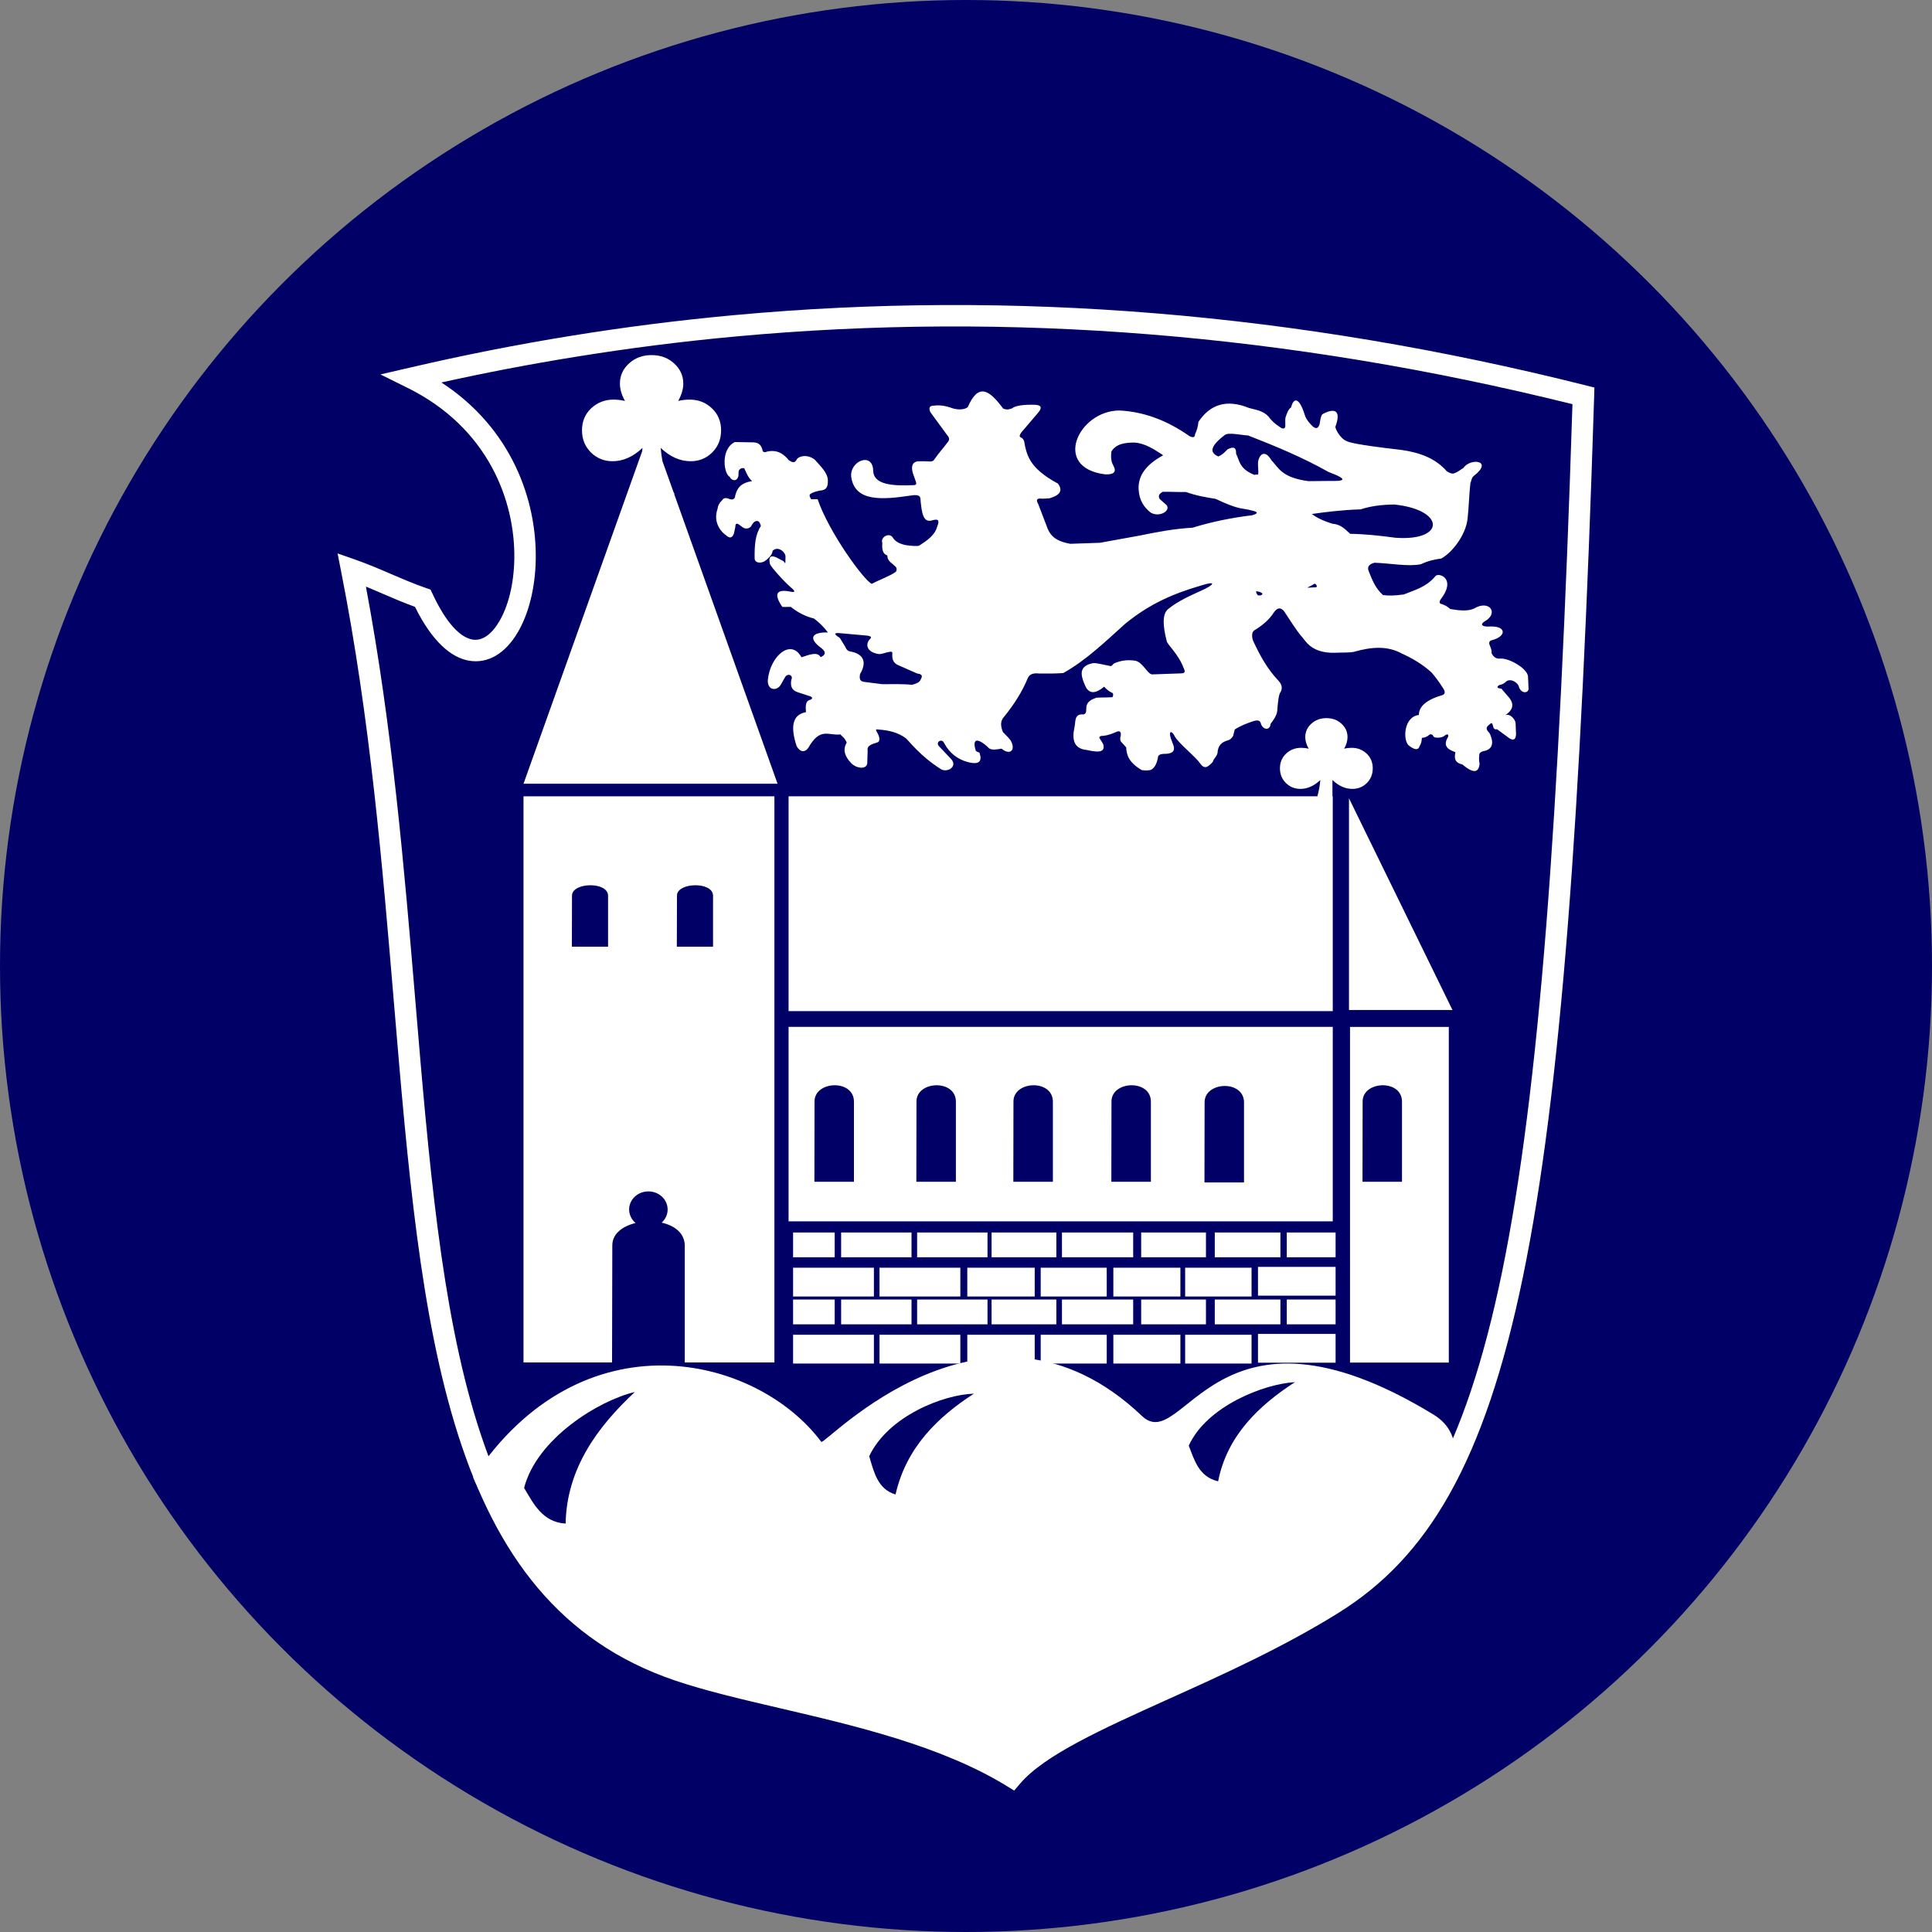
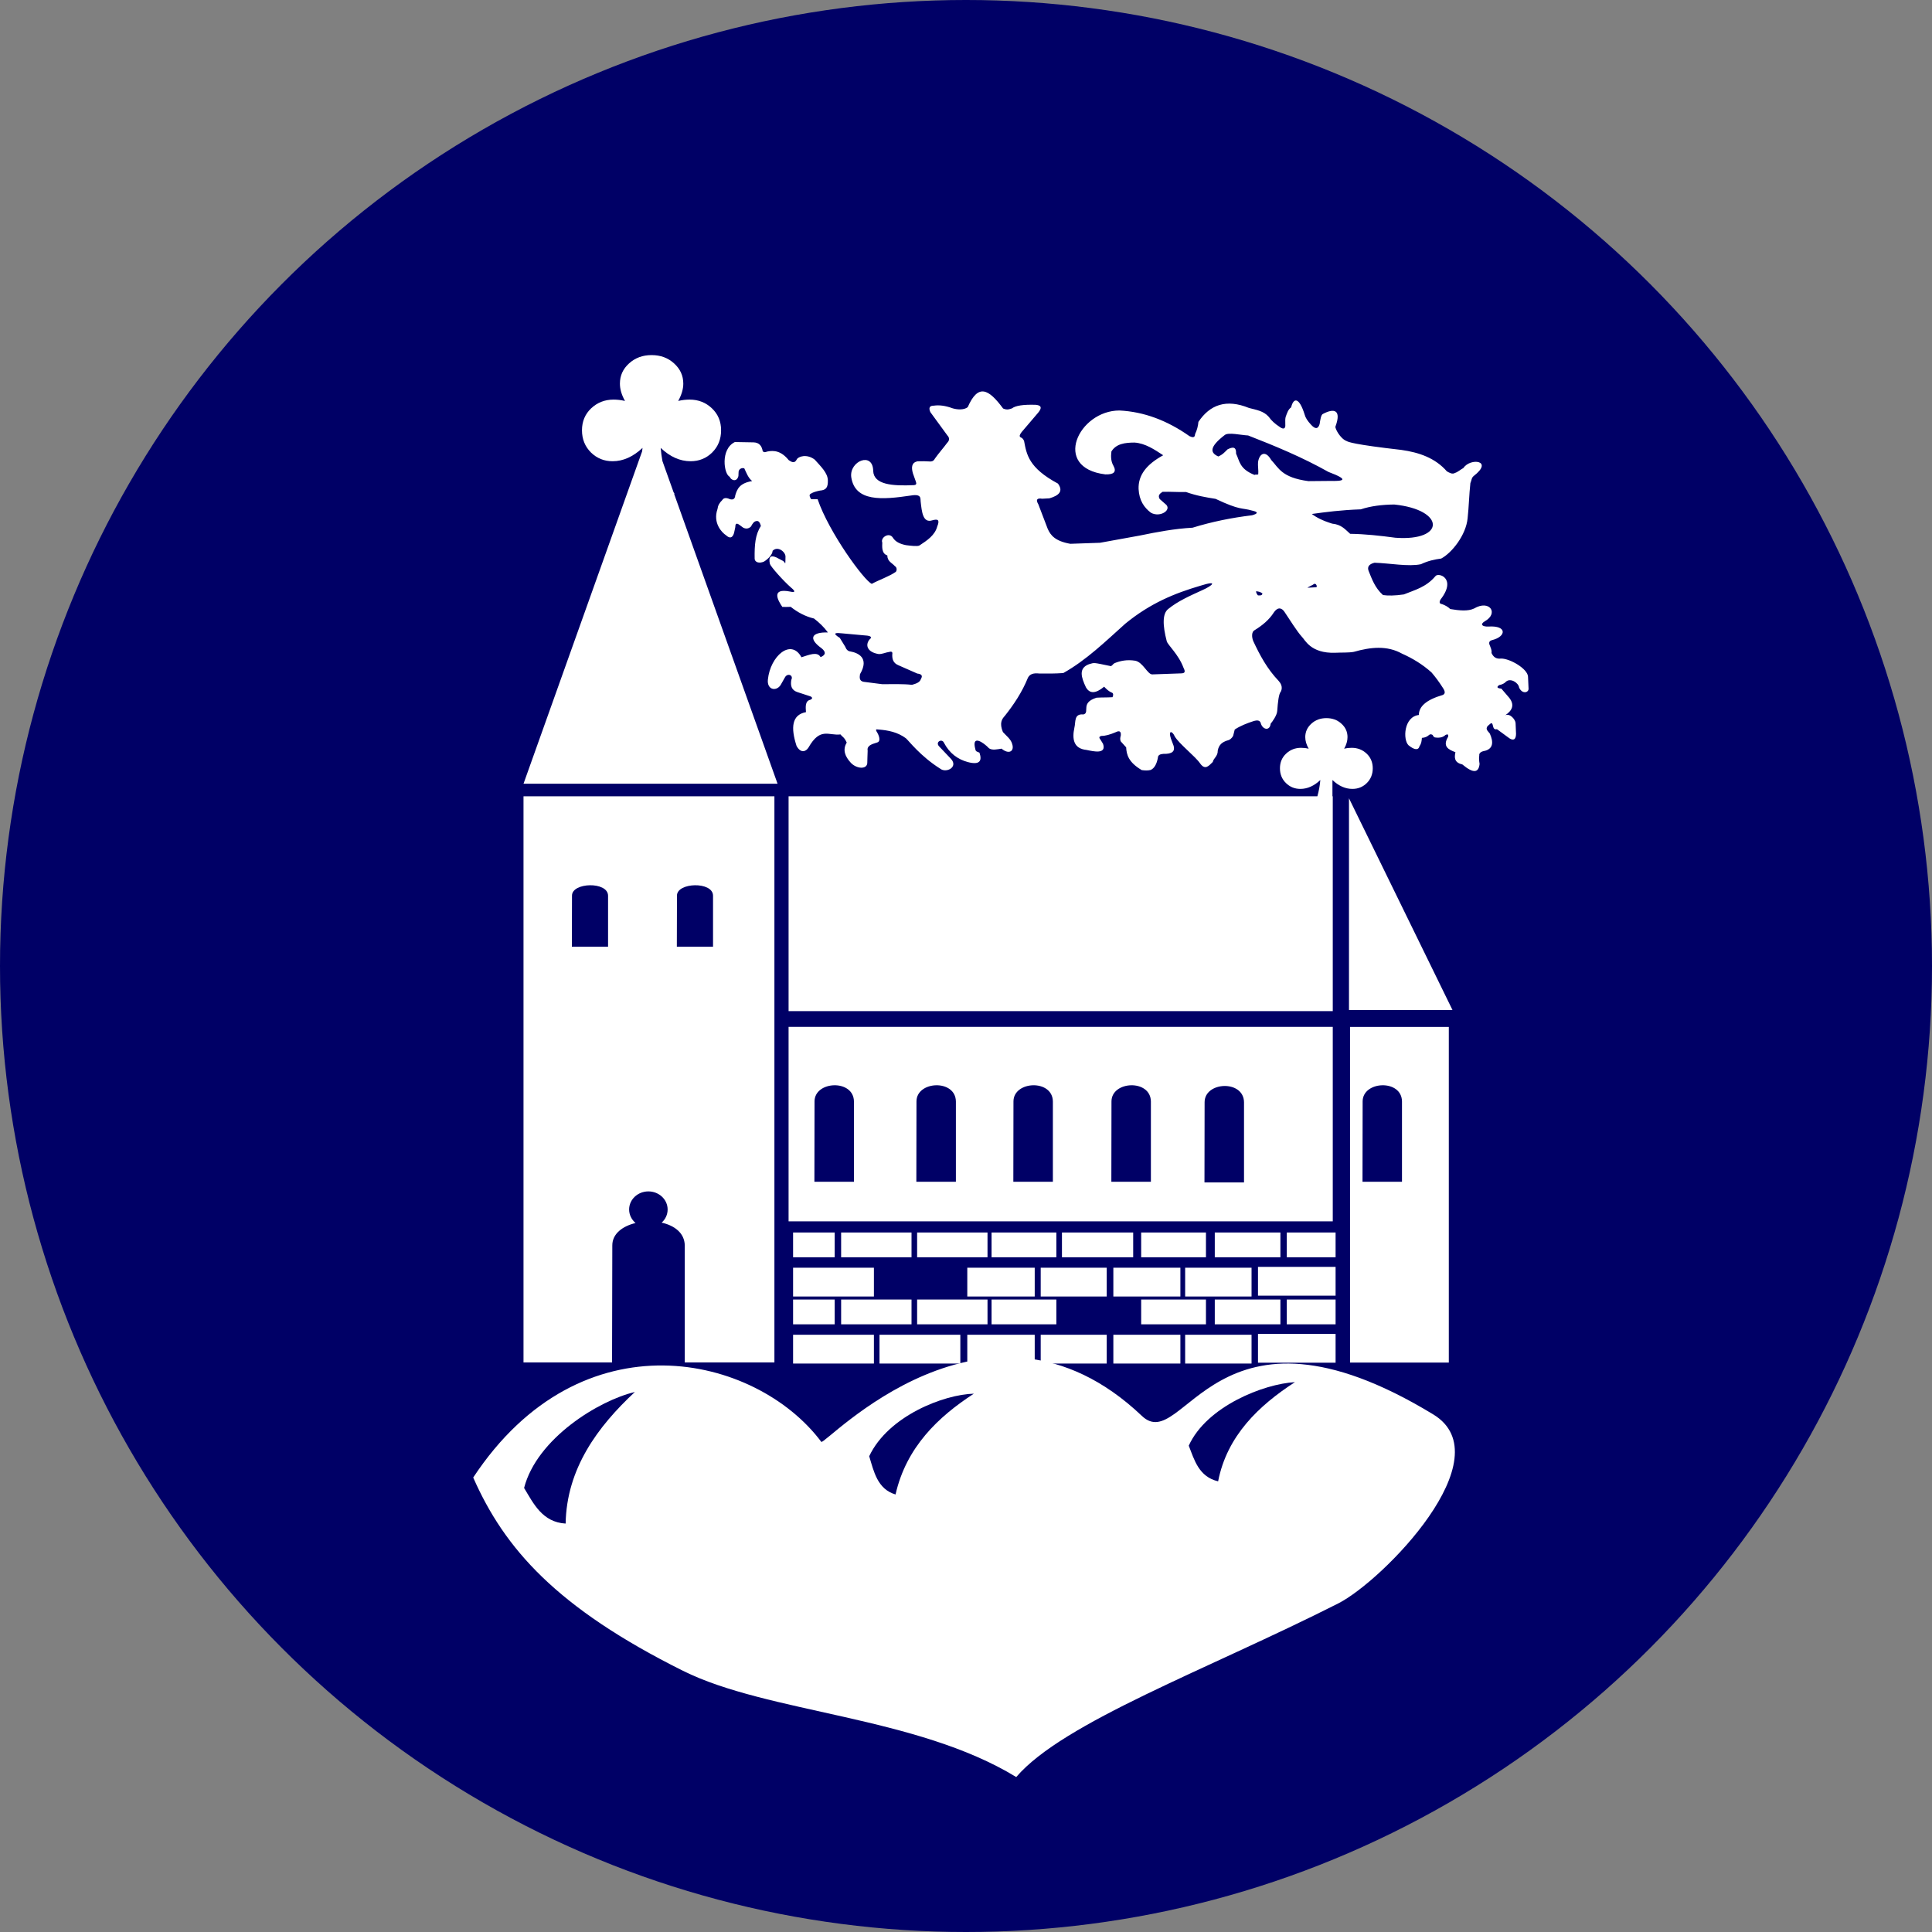
<svg xmlns="http://www.w3.org/2000/svg" xml:space="preserve" width="300mm" height="300mm" version="1.1" style="shape-rendering:geometricPrecision; text-rendering:geometricPrecision; image-rendering:optimizeQuality; fill-rule:evenodd; clip-rule:evenodd" viewBox="0 0 30000 30000">
  <rect x="0" y="0" width="30000" height="30000" fill="#808080" stroke="none" />
  <defs>
    <style type="text/css">
   
    .fil3 {fill:none}
    .fil0 {fill:#000066}
    .fil1 {fill:white}
    .fil2 {fill:white;fill-rule:nonzero}
   
  </style>
  </defs>
  <g id="Ebene_x0020_1">
    <circle class="fil0" cx="15000" cy="15000" r="15000" />
    <g id="_528373848">
      <path class="fil0" d="M6805 5986c1099,716 1481,1840 1465,2751 -9,450 -115,852 -281,1132 -189,318 -457,492 -761,437 -278,-51 -572,-304 -833,-836 -189,-68 -345,-135 -501,-203 -85,-37 -170,-74 -262,-111 413,2195 597,4387 768,6436 417,4972 763,9093 4141,10236 454,153 1007,282 1596,420 1158,270 2455,573 3497,1175 460,-456 1325,-846 2321,-1295 839,-379 1773,-800 2619,-1329l1 -1 0 0 1 0c1280,-802 2122,-2201 2698,-5000 581,-2822 888,-7047 1094,-13474 -4408,-1094 -8740,-1445 -12995,-1052 -835,77 -1669,183 -2500,318 -689,112 -1378,244 -2068,396z" />
      <rect class="fil1" x="12315" y="19138" width="646" height="385" />
      <rect class="fil1" x="12315" y="19685" width="1255" height="447" />
      <rect class="fil1" x="13061" y="19138" width="1093" height="385" />
      <rect class="fil1" x="14241" y="19138" width="1093" height="385" />
      <rect class="fil1" x="15397" y="19138" width="1006" height="385" />
      <rect class="fil1" x="16490" y="19138" width="1106" height="385" />
      <rect class="fil1" x="17720" y="19138" width="1006" height="385" />
      <rect class="fil1" x="18863" y="19138" width="1019" height="385" />
      <rect class="fil1" x="19981" y="19138" width="758" height="385" />
-       <rect class="fil1" x="13657" y="19685" width="1255" height="447" />
      <rect class="fil1" x="15020" y="19685" width="1047" height="447" />
      <rect class="fil1" x="16160" y="19685" width="1025" height="447" />
      <rect class="fil1" x="17288" y="19685" width="1041" height="447" />
      <rect class="fil1" x="18403" y="19685" width="1031" height="447" />
      <rect class="fil1" x="19534" y="19672" width="1205" height="447" />
      <rect class="fil1" x="12315" y="20179" width="646" height="385" />
      <rect class="fil1" x="12315" y="20726" width="1255" height="447" />
      <rect class="fil1" x="13061" y="20179" width="1093" height="385" />
      <rect class="fil1" x="14241" y="20179" width="1093" height="385" />
      <rect class="fil1" x="15397" y="20179" width="1006" height="385" />
-       <rect class="fil1" x="16490" y="20179" width="1106" height="385" />
      <rect class="fil1" x="17720" y="20179" width="1006" height="385" />
      <rect class="fil1" x="18863" y="20179" width="1019" height="385" />
      <rect class="fil1" x="19981" y="20179" width="758" height="385" />
      <rect class="fil1" x="13657" y="20726" width="1255" height="447" />
      <rect class="fil1" x="15020" y="20726" width="1047" height="447" />
      <rect class="fil1" x="16160" y="20726" width="1025" height="447" />
      <rect class="fil1" x="17288" y="20726" width="1041" height="447" />
      <rect class="fil1" x="18403" y="20726" width="1031" height="447" />
      <rect class="fil1" x="19534" y="20713" width="1205" height="447" />
      <rect class="fil1" x="8129" y="12365" width="3896" height="8791" />
      <rect class="fil1" x="12245" y="15945" width="8450" height="3020" />
      <rect class="fil1" x="20963" y="15946" width="1534" height="5212" />
      <path class="fil1" d="M12245 12365l8211 0c22,-77 38,-161 46,-253 -97,92 -201,138 -310,138 -87,0 -162,-30 -224,-91 -62,-61 -93,-137 -93,-229 0,-92 32,-168 96,-228 64,-60 141,-90 231,-90 39,0 79,4 119,14 -35,-63 -53,-122 -53,-180 0,-82 32,-152 95,-209 64,-58 141,-86 233,-86 92,0 170,28 233,86 64,57 95,127 95,209 0,58 -17,117 -52,180 39,-10 78,-14 118,-14 90,0 167,30 231,90 63,60 95,136 95,228 0,92 -31,168 -92,229 -62,61 -136,91 -224,91 -110,0 -213,-46 -310,-138 0,93 0,177 0,253l5 0 0 3336 -8450 0 0 -3336z" />
-       <path class="fil2" d="M20947 12396l1607 3287 -1607 0 0 -3287zm803 1644m0 1643m-803 -1643" />
+       <path class="fil2" d="M20947 12396l1607 3287 -1607 0 0 -3287m803 1644m0 1643m-803 -1643" />
      <path class="fil1" d="M10286 7159l173 484c5,9 11,18 16,27l-7 0 1606 4500 -3945 0 1842 -5162c2,-18 4,-35 6,-53 -147,138 -302,207 -465,207 -131,0 -243,-45 -336,-136 -92,-92 -139,-206 -139,-345 0,-137 48,-251 143,-341 96,-90 212,-135 347,-135 59,0 118,7 178,21 -53,-94 -79,-183 -79,-269 0,-124 47,-228 142,-314 96,-87 212,-129 349,-129 139,0 255,42 350,129 95,86 143,190 143,314 0,86 -27,175 -79,269 59,-14 118,-21 177,-21 136,0 251,45 346,135 95,90 143,204 143,341 0,139 -46,253 -138,345 -92,91 -204,136 -335,136 -165,0 -320,-69 -465,-207 6,71 15,139 27,204z" />
      <path class="fil1" d="M22254 21962c1101,668 -787,2589 -1476,2937 -2023,1024 -4271,1844 -4998,2695 -1552,-949 -3856,-992 -5175,-1650 -1961,-978 -2770,-1895 -3257,-3001 1681,-2547 4392,-1908 5405,-554 49,66 2567,-2694 4979,-402 654,621 1126,-2089 4522,-25z" />
      <path class="fil3" d="M6399 5872c5916,-1378 11978,-1287 18188,275 -411,13025 -1232,17091 -3875,18746 -1923,1203 -4272,1843 -4998,2695 -1553,-949 -3780,-1178 -5176,-1650 -4962,-1677 -3565,-9430 -5076,-17090 422,147 680,294 1102,441 1240,2648 2927,-1891 -165,-3417z" />
-       <path class="fil2" d="M6362 5709l4 -1 0 0c828,-193 1663,-358 2504,-494 837,-136 1678,-242 2522,-320 4337,-401 8749,-37 13236,1091l130 33 -4 134c-206,6523 -515,10804 -1104,13665 -598,2903 -1488,4364 -2850,5217l-1 0 0 1c-864,540 -1809,967 -2657,1349 -1035,467 -1923,868 -2302,1312l-92 108 -121 -74 -1 -1c-1013,-619 -2337,-929 -3515,-1204 -595,-139 -1152,-269 -1626,-429 -3587,-1213 -3941,-5433 -4368,-10524 -179,-2132 -370,-4419 -819,-6692l-56 -286 275 96c212,75 385,150 559,225 168,72 336,145 542,217l67 23 30 63c217,465 433,679 621,713 152,27 299,-83 415,-279 139,-234 228,-577 235,-968 17,-905 -407,-2045 -1661,-2663l-418 -207 455 -105zm2561 -166c-690,111 -1379,243 -2069,396 1099,716 1482,1839 1465,2751 -8,450 -114,851 -281,1132 -188,318 -456,491 -761,436 -278,-50 -571,-304 -833,-835 -188,-68 -344,-136 -500,-203 -86,-37 -171,-74 -262,-111 412,2195 596,4387 768,6436 416,4971 762,9093 4140,10235 454,153 1007,283 1596,420 1159,271 2456,574 3497,1176 460,-456 1325,-846 2322,-1296 838,-378 1772,-799 2618,-1328l2 -1 0 0 0 0c1281,-802 2122,-2201 2699,-5000 580,-2822 887,-7047 1093,-13475 -4407,-1094 -8739,-1444 -12995,-1051 -835,77 -1668,183 -2499,318z" />
      <path class="fil0" d="M9858 21615c-556,130 -1521,719 -1720,1490 145,239 282,532 645,553 16,-855 497,-1505 1075,-2043z" />
      <path class="fil0" d="M15122 21641c-462,11 -1329,343 -1625,971 71,233 126,511 409,594 166,-734 663,-1207 1216,-1565z" />
      <path class="fil0" d="M20108 21462c-482,26 -1371,374 -1649,986 86,220 156,484 456,554 138,-708 633,-1178 1193,-1540z" />
      <path class="fil0" d="M12646 18350l614 0c0,-415 0,-831 0,-1246 -4,-350 -613,-322 -612,0l-2 1246z" />
      <path class="fil0" d="M14229 18350l614 0c0,-415 0,-831 0,-1246 -4,-350 -613,-322 -612,0l-2 1246z" />
      <path class="fil0" d="M15735 18350l614 0c0,-415 0,-831 0,-1246 -4,-350 -613,-322 -612,0l-2 1246z" />
      <path class="fil0" d="M17257 18350l614 0c0,-415 0,-831 0,-1246 -4,-350 -613,-322 -612,0l-2 1246z" />
      <path class="fil0" d="M18703 18361l614 0c0,-415 0,-830 0,-1245 -4,-351 -613,-323 -612,0l-2 1245z" />
      <path class="fil0" d="M21157 18350l613 0c0,-415 0,-831 0,-1246 -3,-350 -612,-322 -611,0l-2 1246z" />
      <path class="fil0" d="M8880 14700l562 0c0,-264 0,-529 0,-793 -4,-223 -561,-206 -560,0l-2 793z" />
      <path class="fil0" d="M9504 21183l1129 0c0,-615 0,-1229 0,-1844 -3,-194 -162,-310 -359,-354 57,-51 93,-123 93,-204 0,-155 -134,-281 -299,-281 -165,0 -299,126 -299,281 0,83 39,158 100,210 -201,48 -362,167 -361,348l-4 1844z" />
      <path class="fil0" d="M10510 14700l562 0c0,-264 0,-529 0,-793 -3,-223 -561,-206 -560,0l-2 793z" />
      <path id="Löwe" class="fil1" d="M13910 8879c-103,73 -258,124 -373,187 -116,-47 -665,-797 -841,-1314 -33,0 -67,0 -100,0 -40,-60 -24,-78 0,-89 29,-19 77,-33 134,-45 98,-7 127,-49 125,-157 -1,-119 -114,-222 -204,-324 -124,-95 -258,-48 -279,-3 -33,66 -78,43 -125,11 -116,-143 -227,-156 -336,-133 -33,15 -55,12 -68,-8 -14,-78 -52,-133 -143,-135 -96,-2 -192,-4 -289,-5 -229,110 -170,503 -80,539 16,51 109,93 135,-11 1,-23 2,-47 3,-70 9,-44 51,-61 88,-50 36,75 59,145 122,198 -198,33 -233,126 -262,222 -4,54 -32,74 -84,59 -55,-26 -96,-22 -117,13 -46,46 -68,84 -75,141 -76,218 71,367 132,406 59,55 101,44 125,-34 6,-29 12,-59 19,-88 1,-46 10,-81 67,-37 19,14 38,28 57,42 44,22 84,16 120,-18 23,-45 48,-84 91,-86 32,-4 52,33 63,78 -88,133 -100,298 -97,500 -1,68 75,84 146,52 69,-43 132,-114 133,-167 81,-83 206,21 200,95 -2,160 -1,81 -38,62 -33,-16 -72,-39 -105,-55 -85,-37 -124,-11 -99,101 11,41 206,261 326,366 83,68 59,80 -11,64 -304,-61 -190,139 -122,238 42,2 84,0 130,-1 108,86 232,151 361,181 80,61 155,132 217,217 -247,-8 -316,89 -99,245 72,58 66,104 -15,138 -50,-93 -179,-35 -297,2 -162,-298 -483,-20 -521,344 -18,156 121,194 195,91 24,-43 48,-84 68,-120 38,-76 139,-40 100,37 -16,95 7,161 98,190 63,21 127,41 190,62 38,12 53,38 5,57 -77,18 -72,103 -65,191 -220,41 -239,239 -146,525 64,116 143,92 185,25 183,-322 313,-181 497,-204 32,42 58,40 97,127 -66,109 -30,213 65,315 88,92 243,105 254,6 2,-59 3,-138 6,-196 -15,-78 65,-101 145,-126 50,-10 48,-74 6,-151 -39,-59 -17,-56 16,-51 152,11 299,41 427,136 45,39 224,277 531,471 92,75 284,-22 171,-149 -63,-66 -126,-133 -190,-200 -57,-67 49,-122 79,-52 87,165 215,257 369,299 181,48 228,-12 182,-146 -30,-13 -58,-17 -62,-46 -69,-247 126,-112 211,-21 50,34 128,15 194,5 114,95 203,42 165,-73 -20,-75 -90,-125 -144,-185 -57,-140 -16,-201 29,-250 140,-176 269,-369 360,-594 30,-55 81,-75 175,-65 125,2 250,2 374,-7 362,-204 656,-492 963,-767 389,-318 762,-470 1166,-589 287,-91 186,0 29,69 -191,87 -380,171 -526,290 -95,71 -91,253 -26,502 14,58 184,205 260,412 33,64 22,86 -33,88 -151,5 -302,11 -453,16 -73,-2 -142,-186 -261,-212 -134,-22 -237,3 -322,37 -34,19 -24,28 -57,47 -296,-61 -248,-55 -342,-30 -168,63 -117,208 -47,358 58,101 148,103 283,-9 34,36 73,74 121,93 22,6 25,39 9,70 -81,6 -168,2 -249,8 -138,44 -157,104 -158,166 -1,17 -2,33 -3,50 -5,31 -23,38 -42,44 -150,-15 -117,118 -140,206 -38,180 -11,325 189,345 113,24 312,70 256,-95 -14,-23 -28,-46 -42,-68 -30,-36 -10,-47 16,-55 58,2 136,-20 229,-60 46,-23 79,-15 73,52 -8,31 -16,60 0,94 26,31 57,61 83,92 6,115 37,232 242,353 51,7 98,8 138,-2 58,-25 93,-91 112,-185 0,-50 40,-61 86,-65 140,4 183,-43 159,-125 -14,-38 -28,-75 -42,-112 -45,-136 23,-120 60,-33 71,118 320,310 393,418 79,111 135,38 197,-22 11,-59 80,-89 77,-176 19,-100 78,-133 143,-156 46,-9 75,-36 96,-73 10,-32 15,-67 25,-99 86,-57 189,-97 290,-130 62,-19 96,-13 112,24 25,109 143,136 156,15 25,-29 99,-130 102,-200 10,-134 22,-261 57,-300 34,-73 -6,-132 -37,-166 -176,-184 -289,-395 -393,-617 -25,-62 -26,-143 19,-167 119,-73 227,-160 302,-278 73,-103 132,-53 161,-13 92,137 195,304 271,389 51,48 137,264 520,251 97,-5 211,1 289,-14 262,-75 517,-101 747,27 166,74 321,168 459,292 59,68 116,145 171,231 53,75 37,103 6,119 -262,76 -373,182 -373,311 -234,28 -250,382 -161,470 91,75 155,82 172,13 28,-38 33,-82 36,-127 51,-3 86,-22 112,-46 15,-13 33,-13 55,0 10,24 23,35 36,39 88,12 132,-9 164,-39 33,-16 47,-8 42,26 -93,152 1,201 112,242 -18,84 -19,161 107,190 181,152 254,123 268,-8 -8,-48 -12,-93 -5,-130 -6,-46 38,-65 98,-76 115,-36 126,-131 66,-265 -13,-15 -25,-30 -37,-45 -21,-33 -11,-53 3,-72 13,-12 26,-23 39,-34 18,-17 31,-13 39,13 11,35 11,83 67,70 56,38 109,82 164,120 101,82 131,27 132,-47 -2,-56 -5,-111 -7,-167 -1,-52 -86,-159 -161,-122 115,-78 146,-164 63,-271 -41,-47 -82,-95 -123,-143 -67,-6 -78,-24 -34,-55 44,-8 81,-25 107,-54 70,-60 193,17 203,93 49,109 156,79 146,8 -3,-60 -5,-119 -8,-179 -7,-122 -279,-280 -416,-280 -85,11 -125,-30 -151,-87 7,-44 -12,-77 -24,-112 -20,-41 -18,-75 35,-88 219,-54 236,-230 -60,-210 -93,3 -135,-32 -58,-80 226,-125 77,-343 -164,-200 -94,45 -228,32 -370,8 -36,-36 -79,-58 -126,-76 -43,-4 -49,-33 -22,-75 255,-330 -42,-425 -84,-357 -144,170 -319,212 -488,281 -139,21 -250,21 -324,10 -127,-115 -171,-247 -224,-377 -22,-60 5,-103 92,-125 240,8 529,64 721,23 111,-53 212,-74 315,-88 166,-88 385,-365 410,-625 20,-183 23,-363 43,-546 20,-43 15,-82 52,-111 316,-244 -55,-285 -160,-124 -39,20 -87,63 -129,76 -44,26 -87,-1 -128,-24 -180,-207 -430,-294 -708,-333 -737,-84 -823,-123 -850,-138 -99,-37 -183,-200 -172,-225 95,-258 -19,-288 -192,-197 -33,10 -44,96 -54,159 -24,80 -69,82 -135,8 -53,-57 -85,-108 -96,-151 -91,-293 -178,-260 -211,-117 -47,32 -65,93 -86,151 -6,25 -7,62 -5,104 10,106 -54,75 -90,47 -69,-45 -124,-94 -168,-156 -80,-91 -195,-107 -305,-136 -353,-144 -607,-52 -786,216 -6,65 -22,129 -52,190 -2,61 -41,52 -86,32 -344,-243 -706,-380 -1088,-399 -635,0 -1056,891 -219,992 127,4 180,-35 125,-135 -37,-62 -42,-139 -31,-221 75,-121 212,-137 357,-138 168,10 314,110 447,197 -263,145 -389,310 -382,524 9,178 86,289 192,369 147,82 342,-53 219,-140 -28,-25 -55,-49 -83,-73 -33,-55 1,-85 44,-112 121,-4 244,6 365,3 160,57 311,83 458,106 390,184 399,134 567,182 97,21 97,46 0,73 -315,38 -623,100 -924,193 -278,15 -549,66 -820,122 -206,38 -411,75 -617,112 -153,5 -307,11 -461,16 -239,-42 -307,-134 -351,-232 -49,-127 -97,-255 -146,-382 -42,-71 -22,-99 60,-86 37,-2 75,-4 112,-6 147,-43 221,-109 133,-229 -455,-244 -487,-452 -526,-661 -11,-28 -28,-47 -52,-57 -30,-14 -13,-46 13,-81 85,-100 170,-199 255,-299 56,-66 65,-115 -31,-125 -200,-7 -319,13 -373,55 -40,13 -73,30 -138,2 -225,-305 -388,-390 -549,-21 -56,45 -156,41 -232,19 -125,-46 -217,-53 -294,-42 -66,-1 -85,33 -54,101 87,120 175,240 263,360 37,39 36,78 -3,117 -54,74 -130,159 -190,244 -12,23 -28,43 -68,45 -74,-5 -142,-5 -203,-3 -90,20 -98,92 -70,188 16,44 31,88 47,132 11,31 2,47 -29,50 -342,16 -627,-8 -635,-221 -5,-304 -372,-153 -341,96 58,387 479,353 929,286 170,-28 142,50 149,96 18,156 33,338 182,289 84,-23 119,-10 75,97 -36,135 -155,215 -276,294 -32,18 -137,4 -210,-5 -89,-18 -163,-51 -203,-117 -58,-90 -196,-1 -164,78 -2,62 -12,171 78,198 1,94 69,113 117,166 39,24 30,73 15,89zm-870 1026c-130,-81 -58,-81 42,-70 113,10 234,21 351,32 92,5 114,27 68,64 -67,83 -39,195 142,225 57,3 111,-26 160,-32 33,-9 62,-10 52,40 -2,69 13,133 98,167 97,42 194,85 291,128 54,6 92,25 56,84 -16,55 -80,74 -139,91 -136,-16 -308,-10 -462,-10 -96,-12 -192,-24 -289,-37 -65,-12 -65,-62 -56,-118 153,-260 -39,-333 -148,-353 -47,-5 -67,-38 -82,-75 -28,-45 -56,-91 -84,-136zm7588 -2577c-398,-224 -820,-400 -1247,-566 -117,-6 -303,-52 -362,-8 -247,190 -227,278 -101,334 71,-30 103,-72 144,-111 73,-35 136,-51 132,68 56,114 50,236 287,330 13,-12 44,1 57,-11 6,-55 -9,-135 -3,-190 20,-130 113,-190 204,-32 119,127 163,273 577,329 110,-1 220,-2 330,-3 200,4 330,-9 -18,-140zm-258 653c224,-31 450,-61 760,-72 153,-51 329,-73 520,-75 796,82 796,574 18,516 -238,-32 -474,-58 -703,-61 -75,-65 -132,-144 -279,-158 -149,-46 -243,-95 -316,-150zm-768 1233c-33,-25 -65,-30 -98,-33 1,22 11,43 29,64 47,5 70,-5 69,-31zm798 -143c36,-27 62,47 36,48 -43,2 -108,5 -130,7 -21,1 92,-48 94,-55z" />
    </g>
  </g>
</svg>